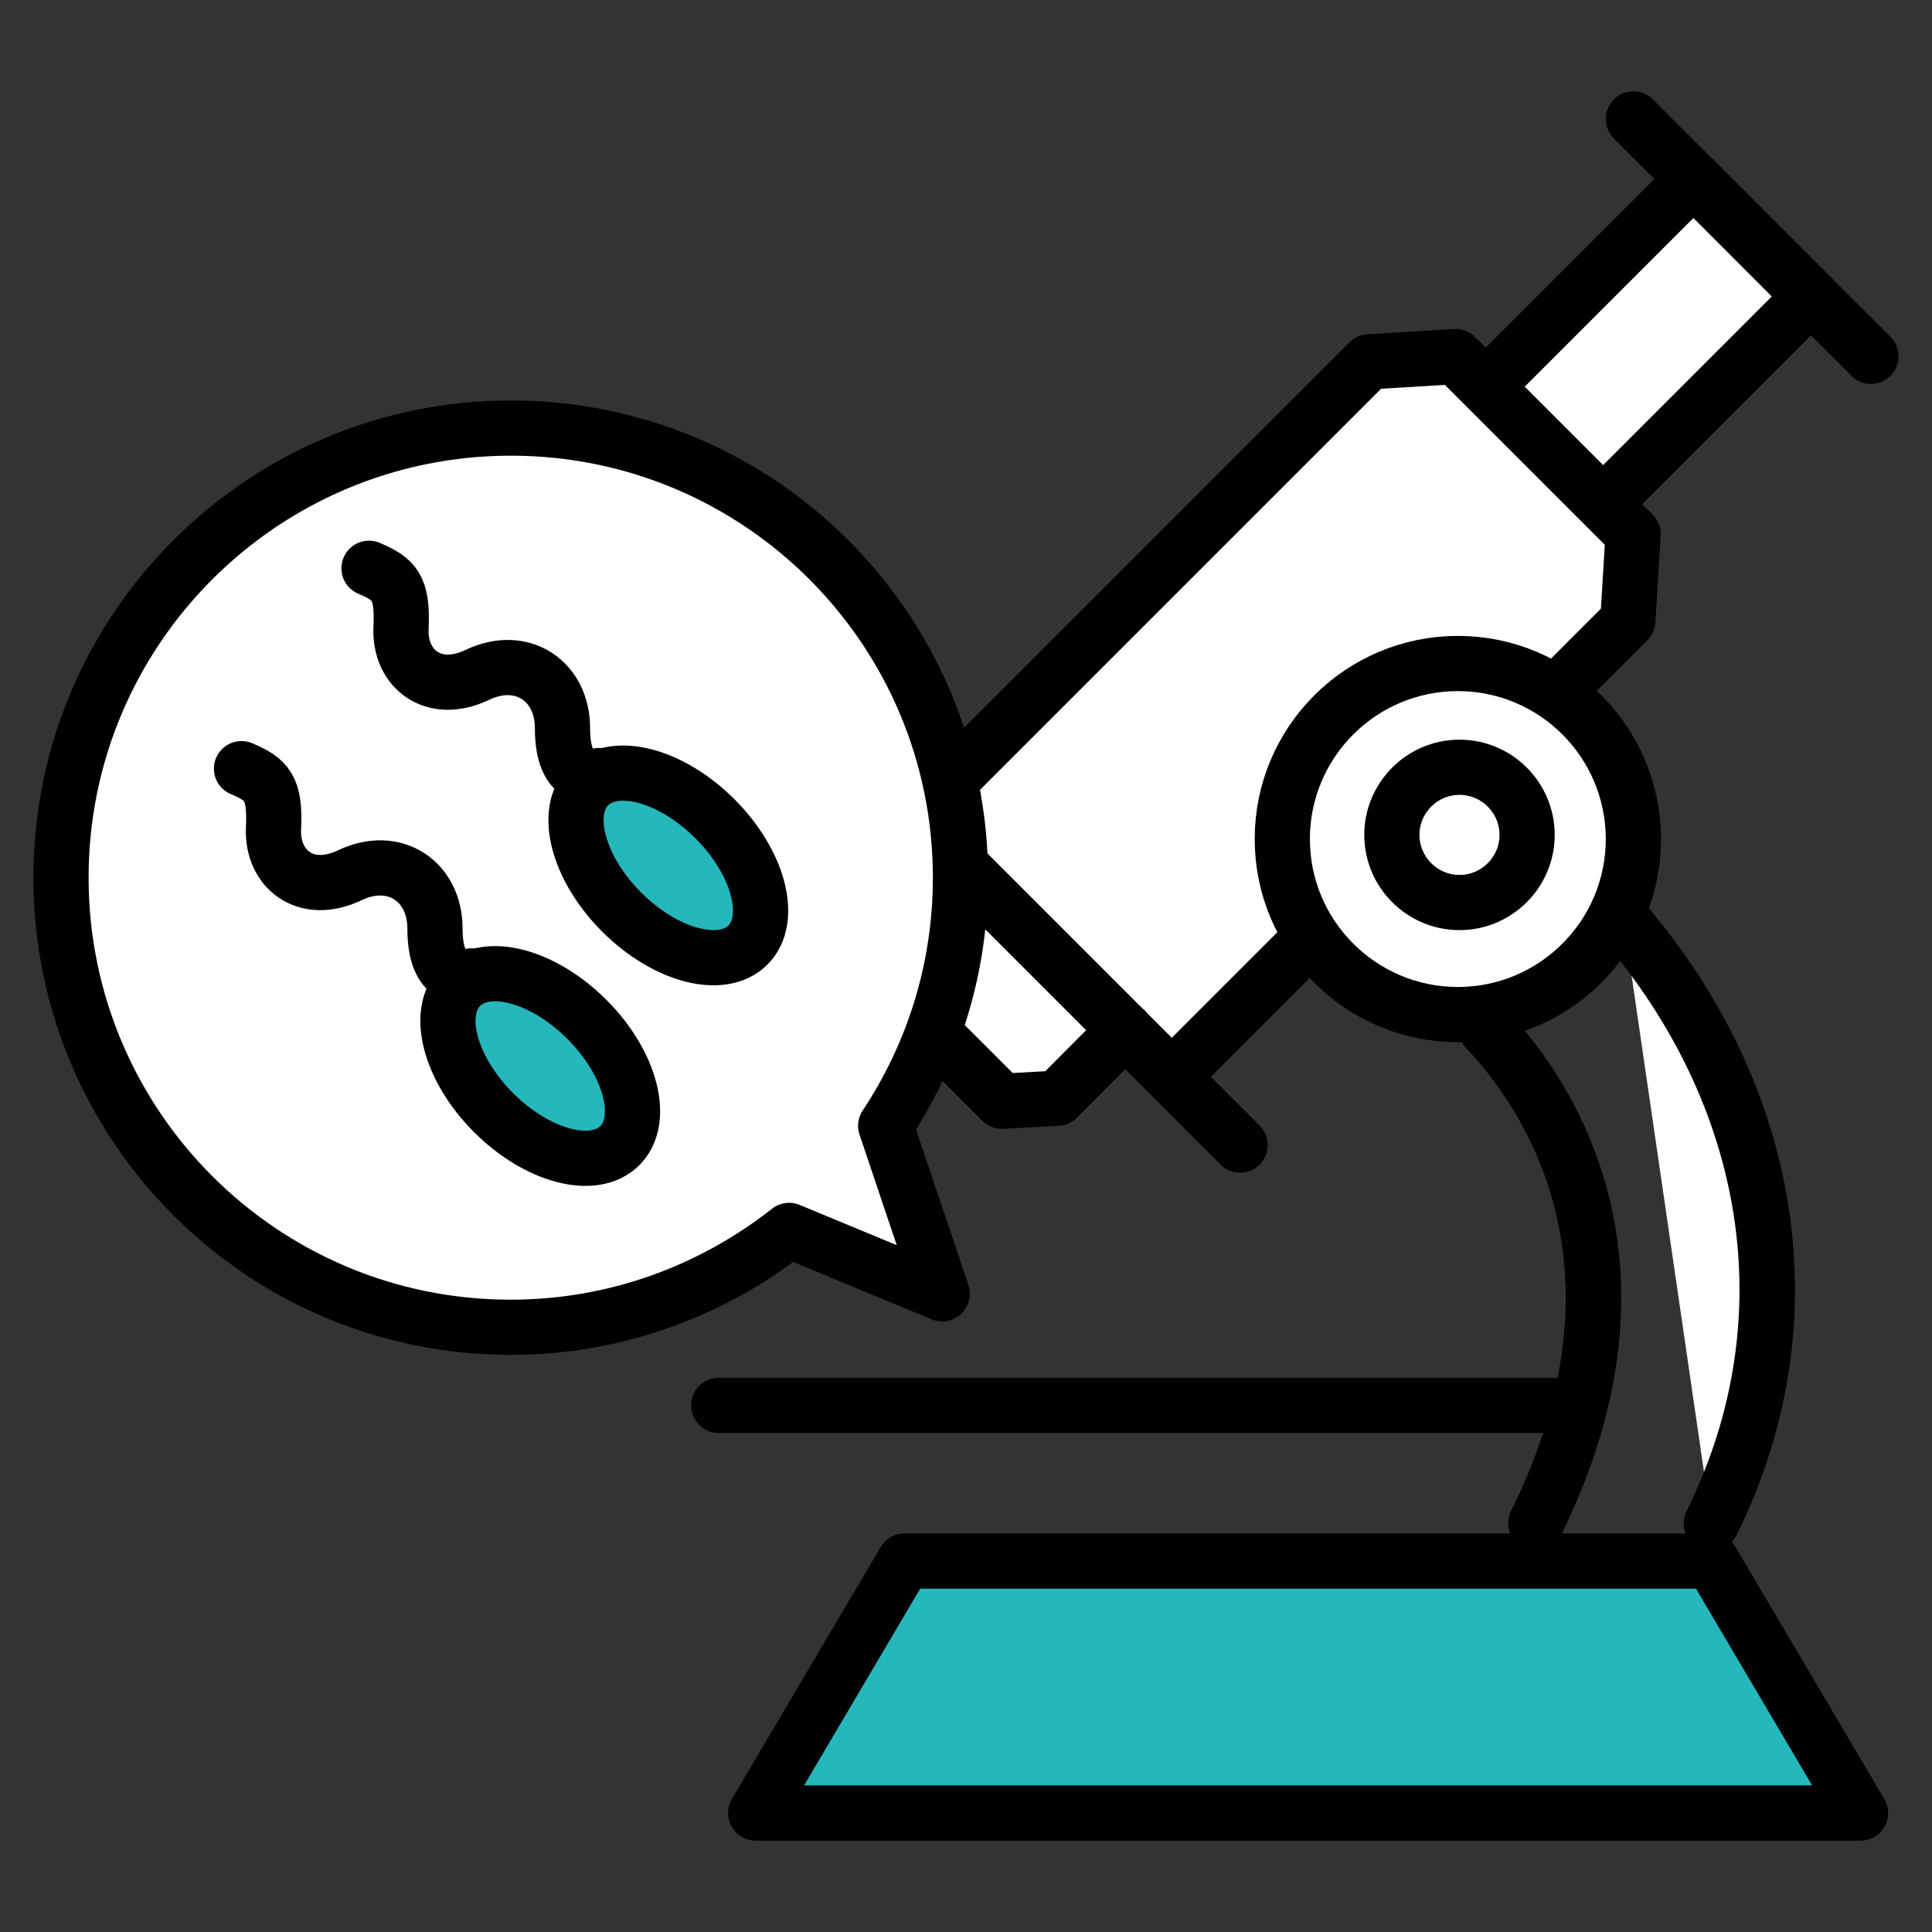
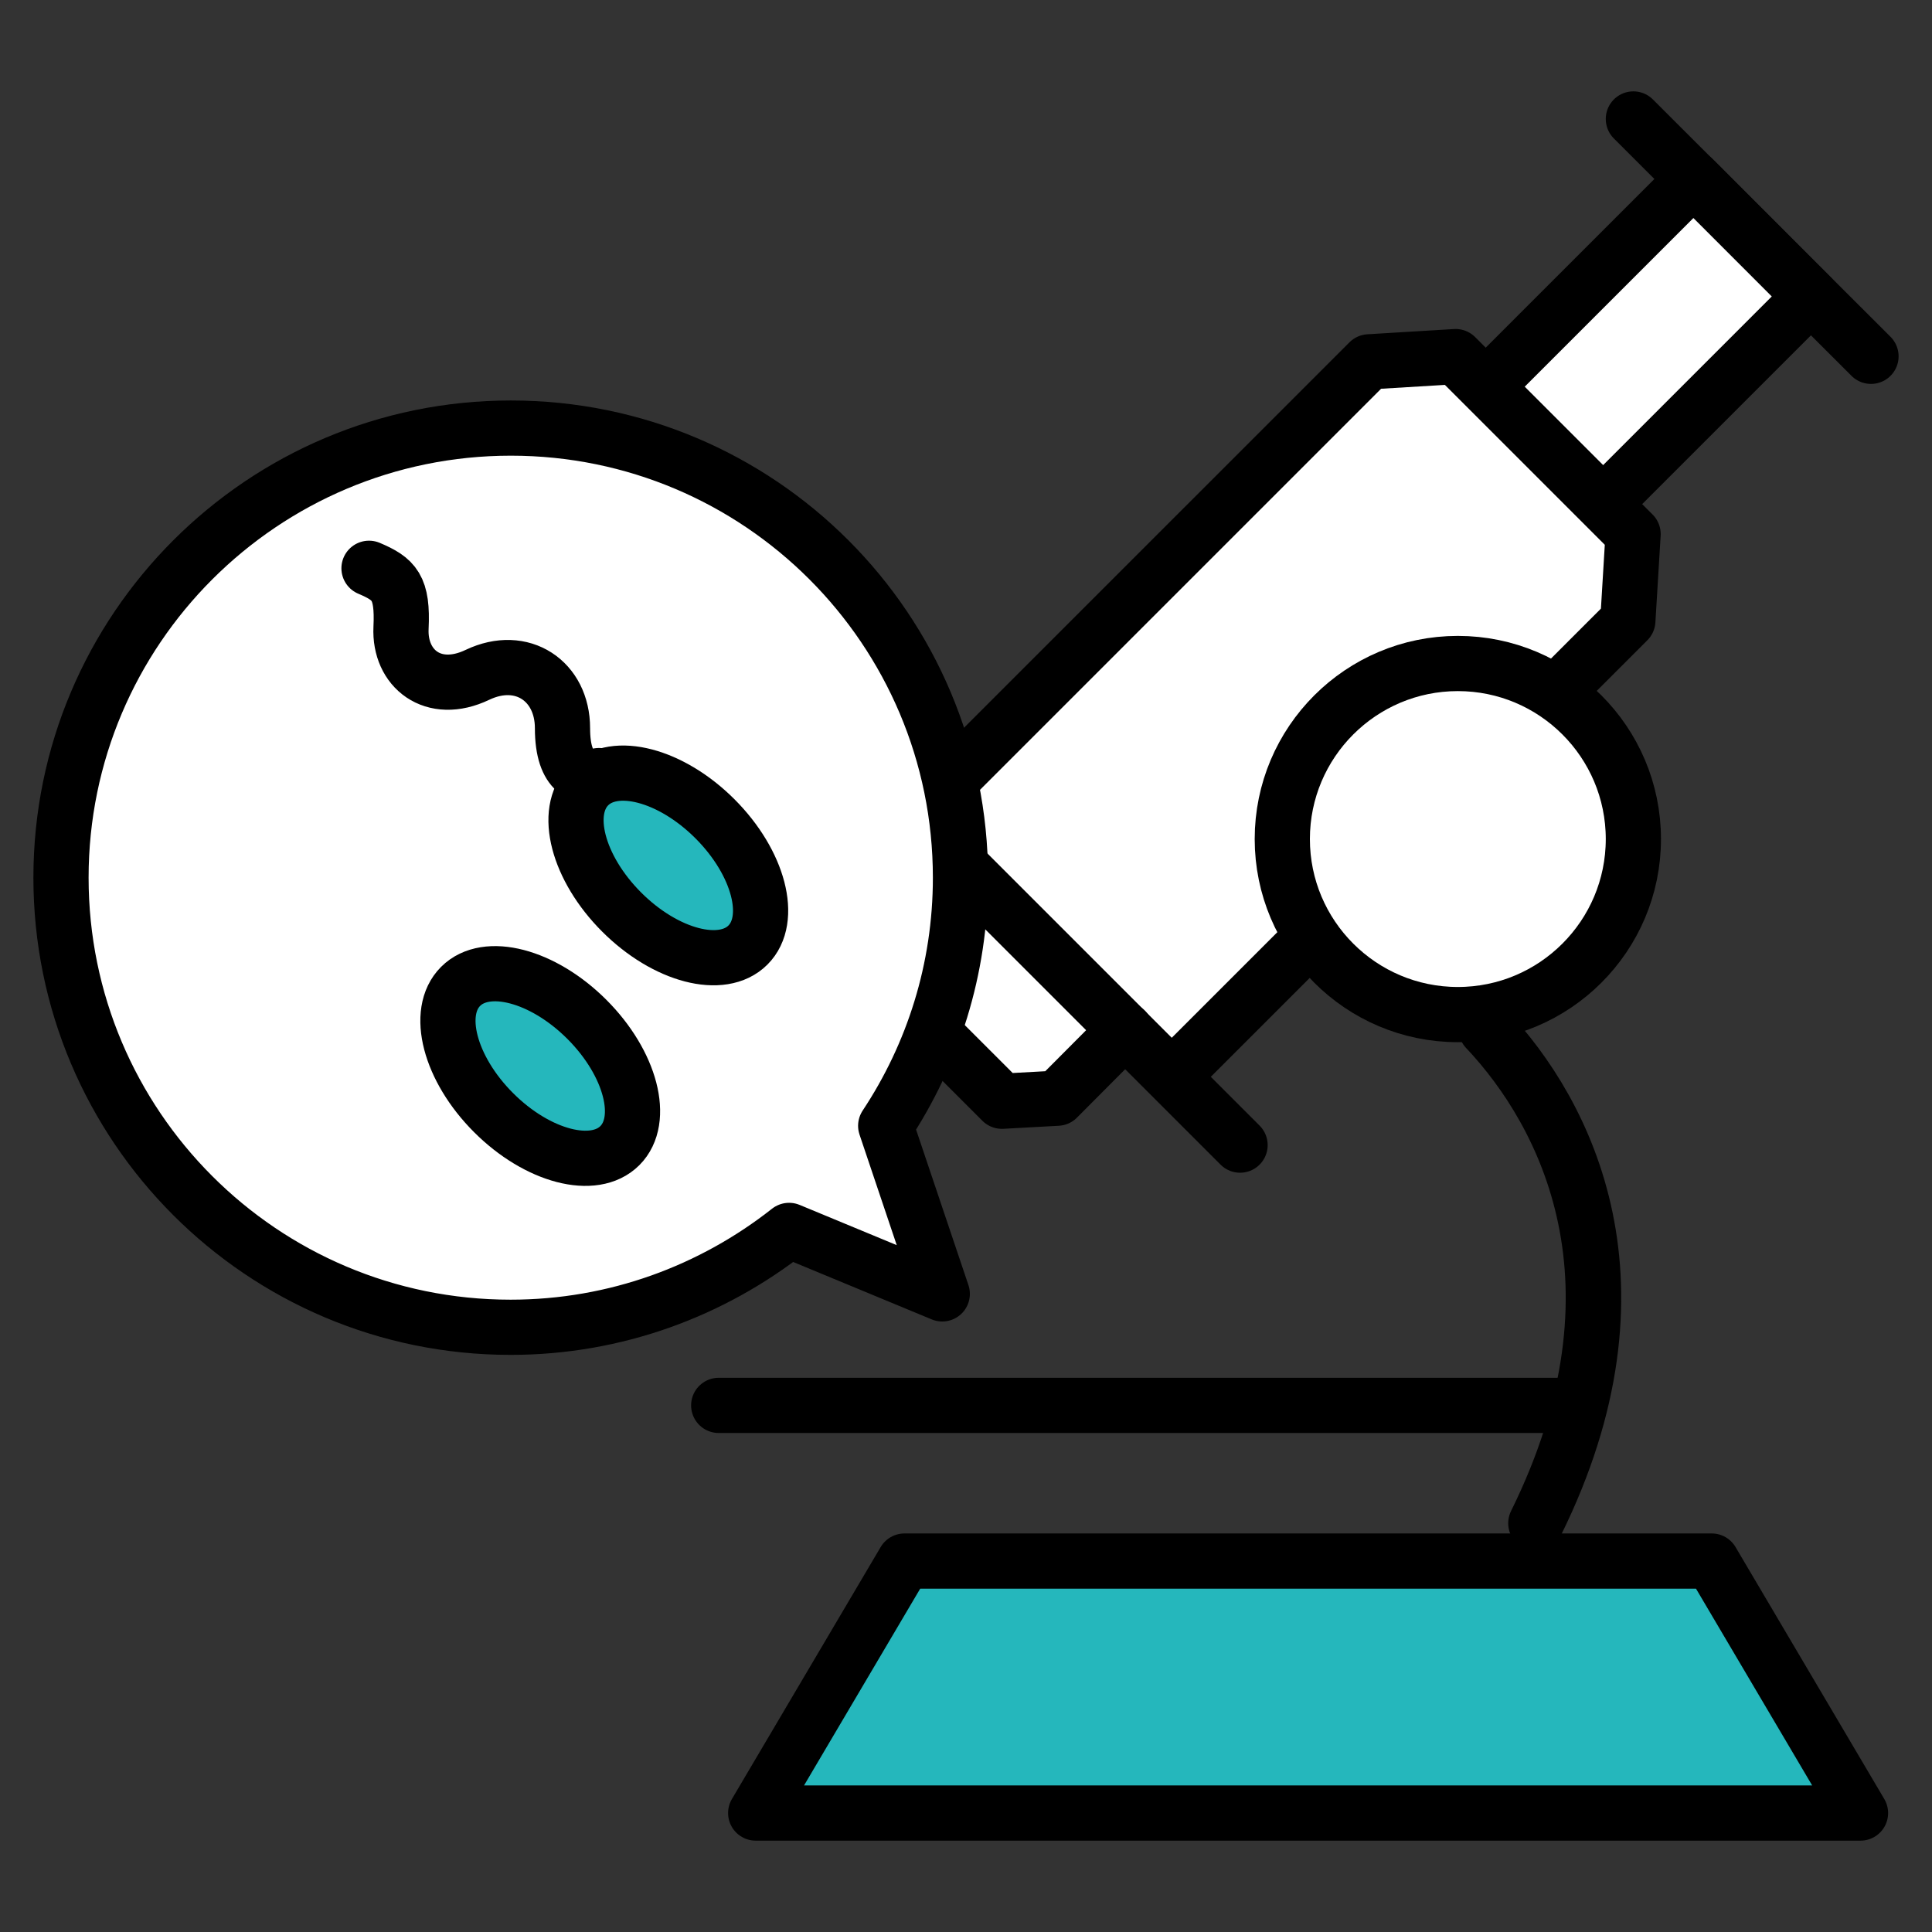
<svg xmlns="http://www.w3.org/2000/svg" id="_レイヤー_1" data-name="レイヤー 1" width="70" height="70" viewBox="0 0 70 70">
  <rect x="0" y="0" width="70" height="70" fill="#333333" stroke="none" />
  <defs>
    <style>
      .cls-1 {
        stroke-width: 0px;
      }

      .cls-1, .cls-2, .cls-3 {
        fill: none;
      }

      .cls-2, .cls-4, .cls-3, .cls-5, .cls-6 {
        stroke: #000;
        stroke-linecap: round;
        stroke-linejoin: round;
      }

      .cls-2, .cls-6 {
        stroke-width: 2.01px;
      }

      .cls-4 {
        fill: #25b7bc;
      }

      .cls-4, .cls-3, .cls-5 {
        stroke-width: 2px;
      }

      .cls-5, .cls-6 {
        fill: #fff;
      }
    </style>
  </defs>
  <rect class="cls-1" width="70" height="70" />
  <g>
    <g>
      <polyline class="cls-5" points="58.38 17.97 65.61 10.74 61.36 6.48 54.12 13.72" />
      <line class="cls-5" x1="26.04" y1="50.92" x2="56.9" y2="50.92" />
      <polygon class="cls-4" points="67.41 65.69 62.02 56.56 32.77 56.56 27.38 65.69 67.41 65.69" />
      <path class="cls-2" d="M53.85,37.28c2.9,3.07,6.08,9.25,1.8,17.91" />
-       <path class="cls-6" d="M58.83,33.39c5.36,6.25,6.85,14.39,3.18,21.8" />
      <polyline class="cls-5" points="42.85 38.62 58.98 22.49 59.17 19.35 52.74 12.92 49.6 13.11 33.47 29.24" />
      <polyline class="cls-5" points="40.77 37.32 38.31 39.79 36.3 39.9 32.19 35.79 32.31 33.78 34.69 31.4" />
      <line class="cls-5" x1="59.18" y1="4.31" x2="67.79" y2="12.91" />
      <line class="cls-5" x1="30.6" y1="27.16" x2="44.93" y2="41.49" />
      <path class="cls-5" d="M46.46,30.4c0-3.51,2.85-6.36,6.36-6.36s6.36,2.85,6.36,6.36-2.85,6.36-6.36,6.36-6.36-2.85-6.36-6.36Z" />
-       <path class="cls-5" d="M50.43,30.25c0-1.35,1.1-2.45,2.45-2.45s2.45,1.1,2.45,2.45-1.1,2.45-2.45,2.45-2.45-1.1-2.45-2.45Z" />
    </g>
    <path class="cls-5" d="M32.09,40.79c1.71-2.58,2.71-5.67,2.71-8.99,0-9-7.29-16.29-16.29-16.29S2.21,22.81,2.21,31.8s7.29,16.29,16.29,16.29c3.81,0,7.31-1.32,10.09-3.51l5.55,2.3-2.05-6.09Z" />
    <g>
      <ellipse class="cls-4" cx="19.58" cy="38.62" rx="2.39" ry="4.08" transform="translate(-21.58 25.16) rotate(-45)" />
-       <path class="cls-3" d="M8.75,27.85c.92.39,1.23.69,1.16,2.16s1.16,2.47,2.77,1.7c1.62-.77,3.08.23,3.08,1.93s.79,1.82,1.32,1.72" />
      <ellipse class="cls-4" cx="24.21" cy="31.36" rx="2.39" ry="4.08" transform="translate(-15.08 26.3) rotate(-45)" />
      <path class="cls-3" d="M13.37,20.59c.92.39,1.23.69,1.16,2.16s1.16,2.47,2.77,1.7c1.62-.77,3.08.23,3.08,1.93s.79,1.82,1.32,1.72" />
    </g>
  </g>
</svg>